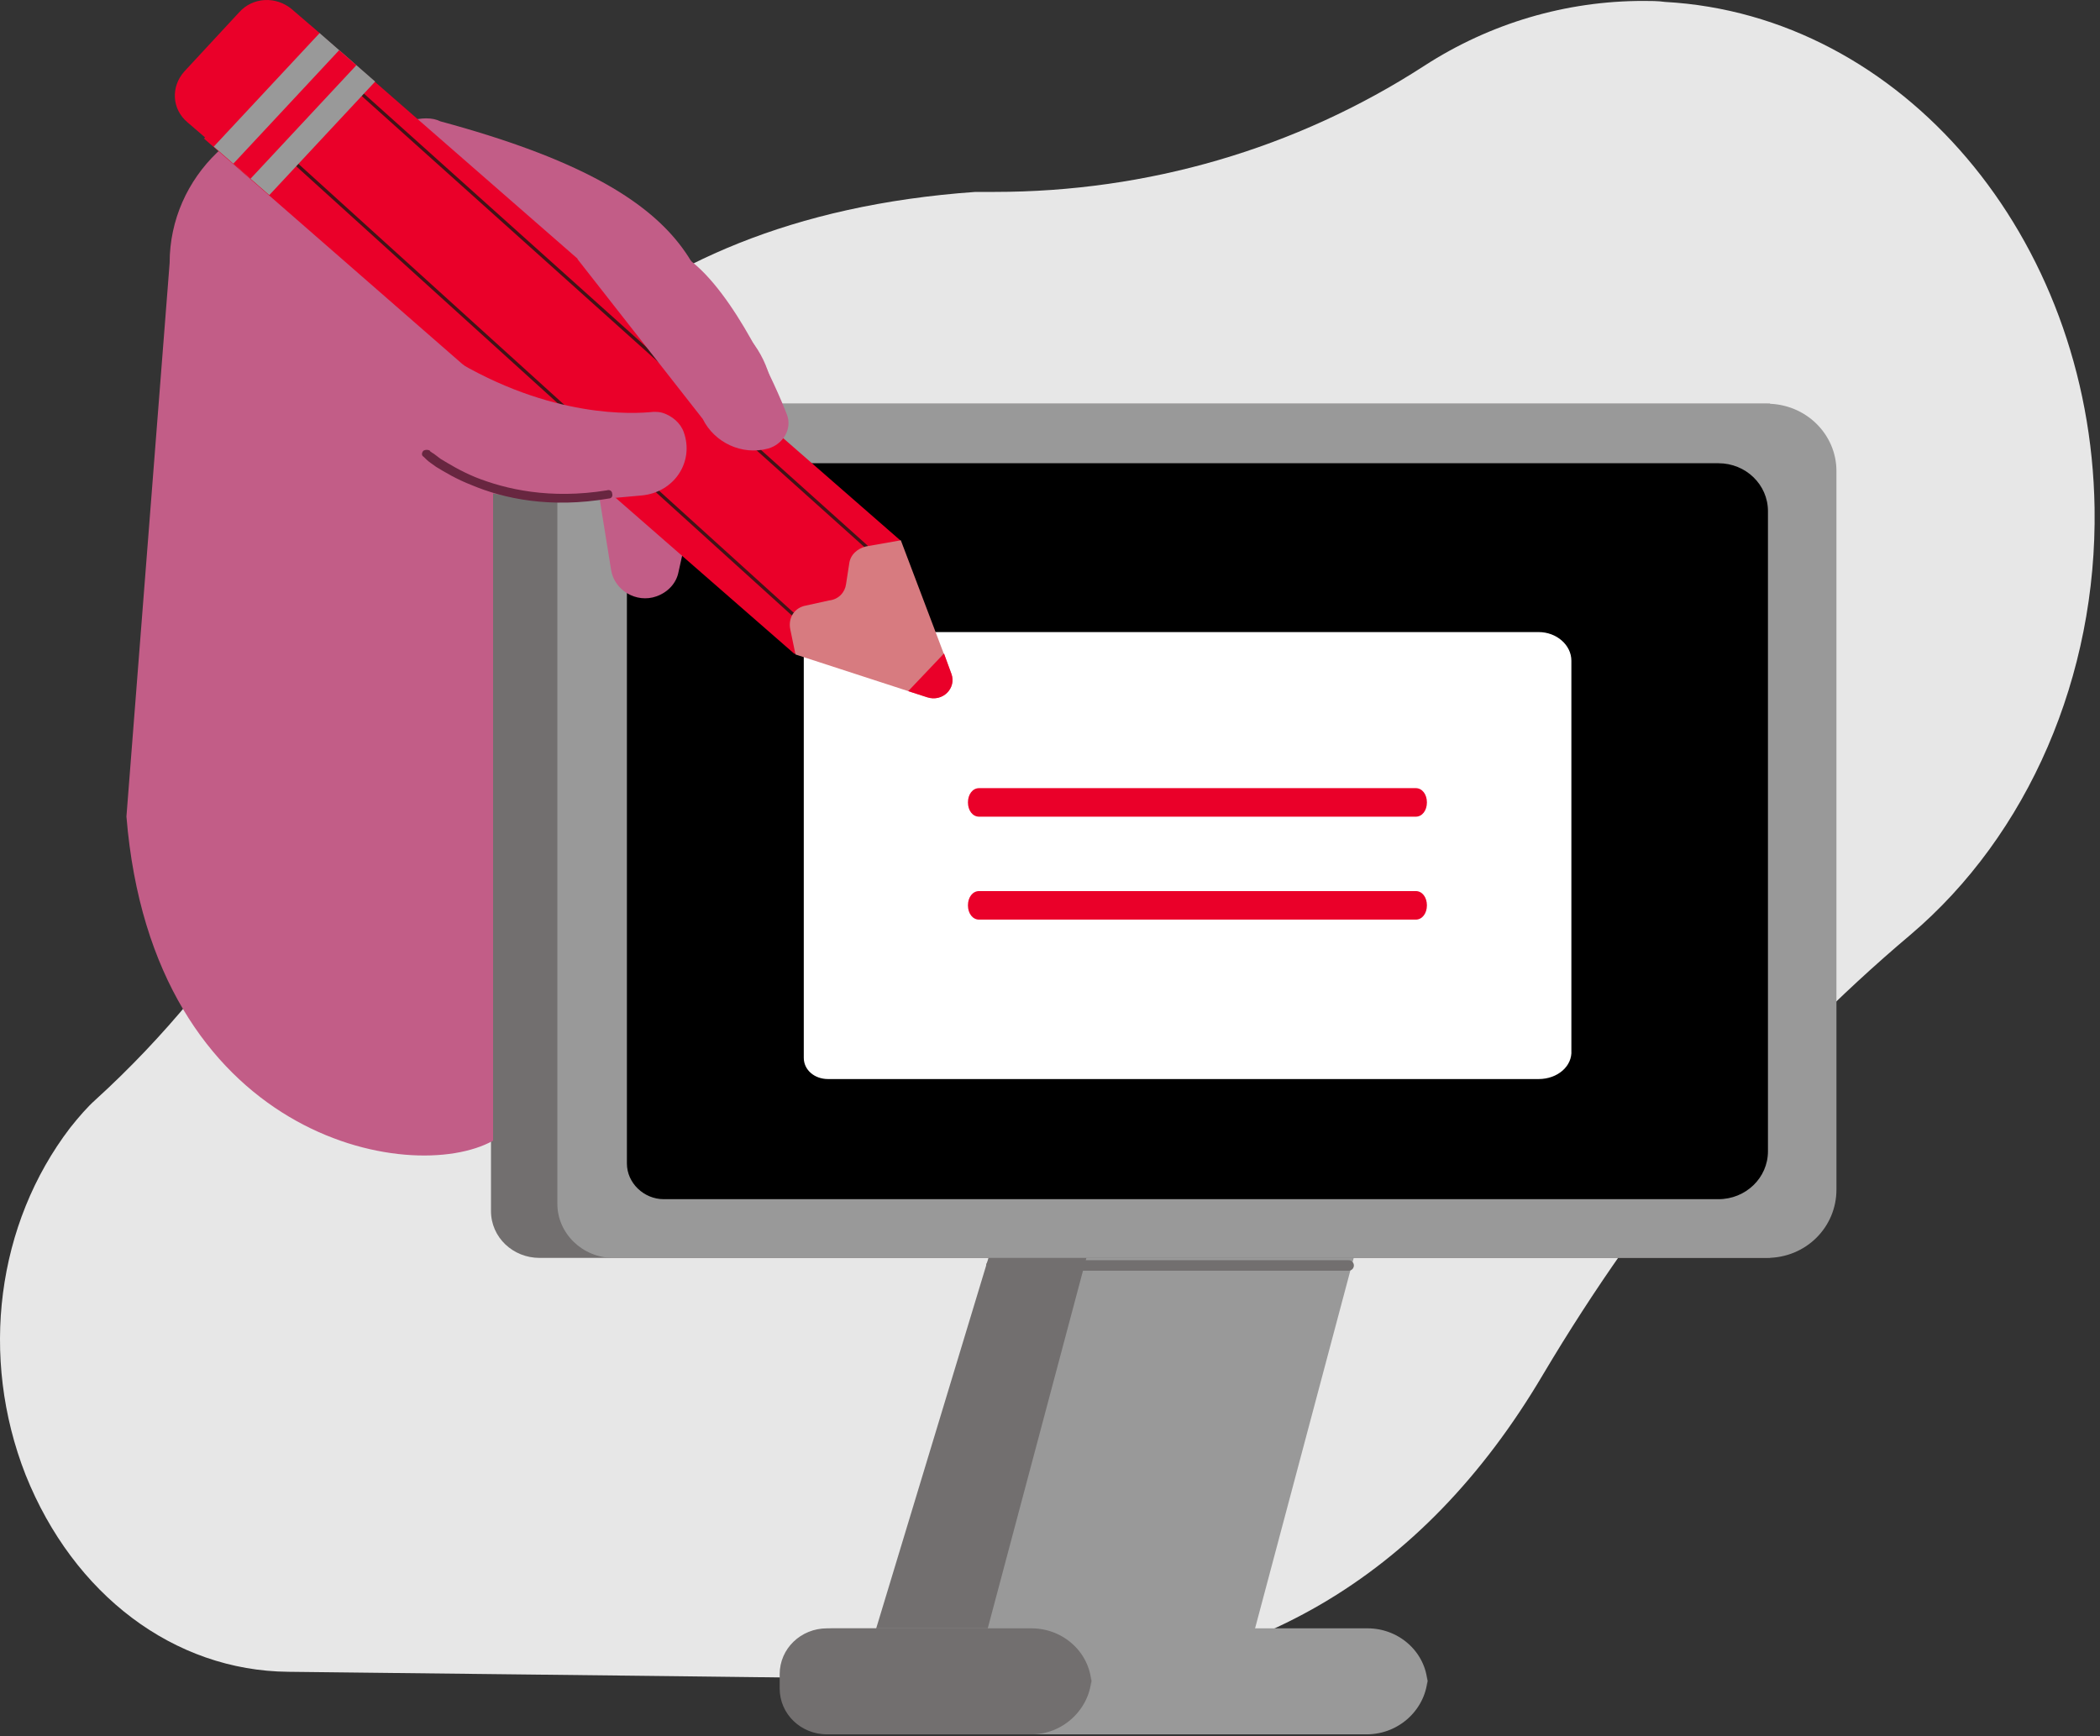
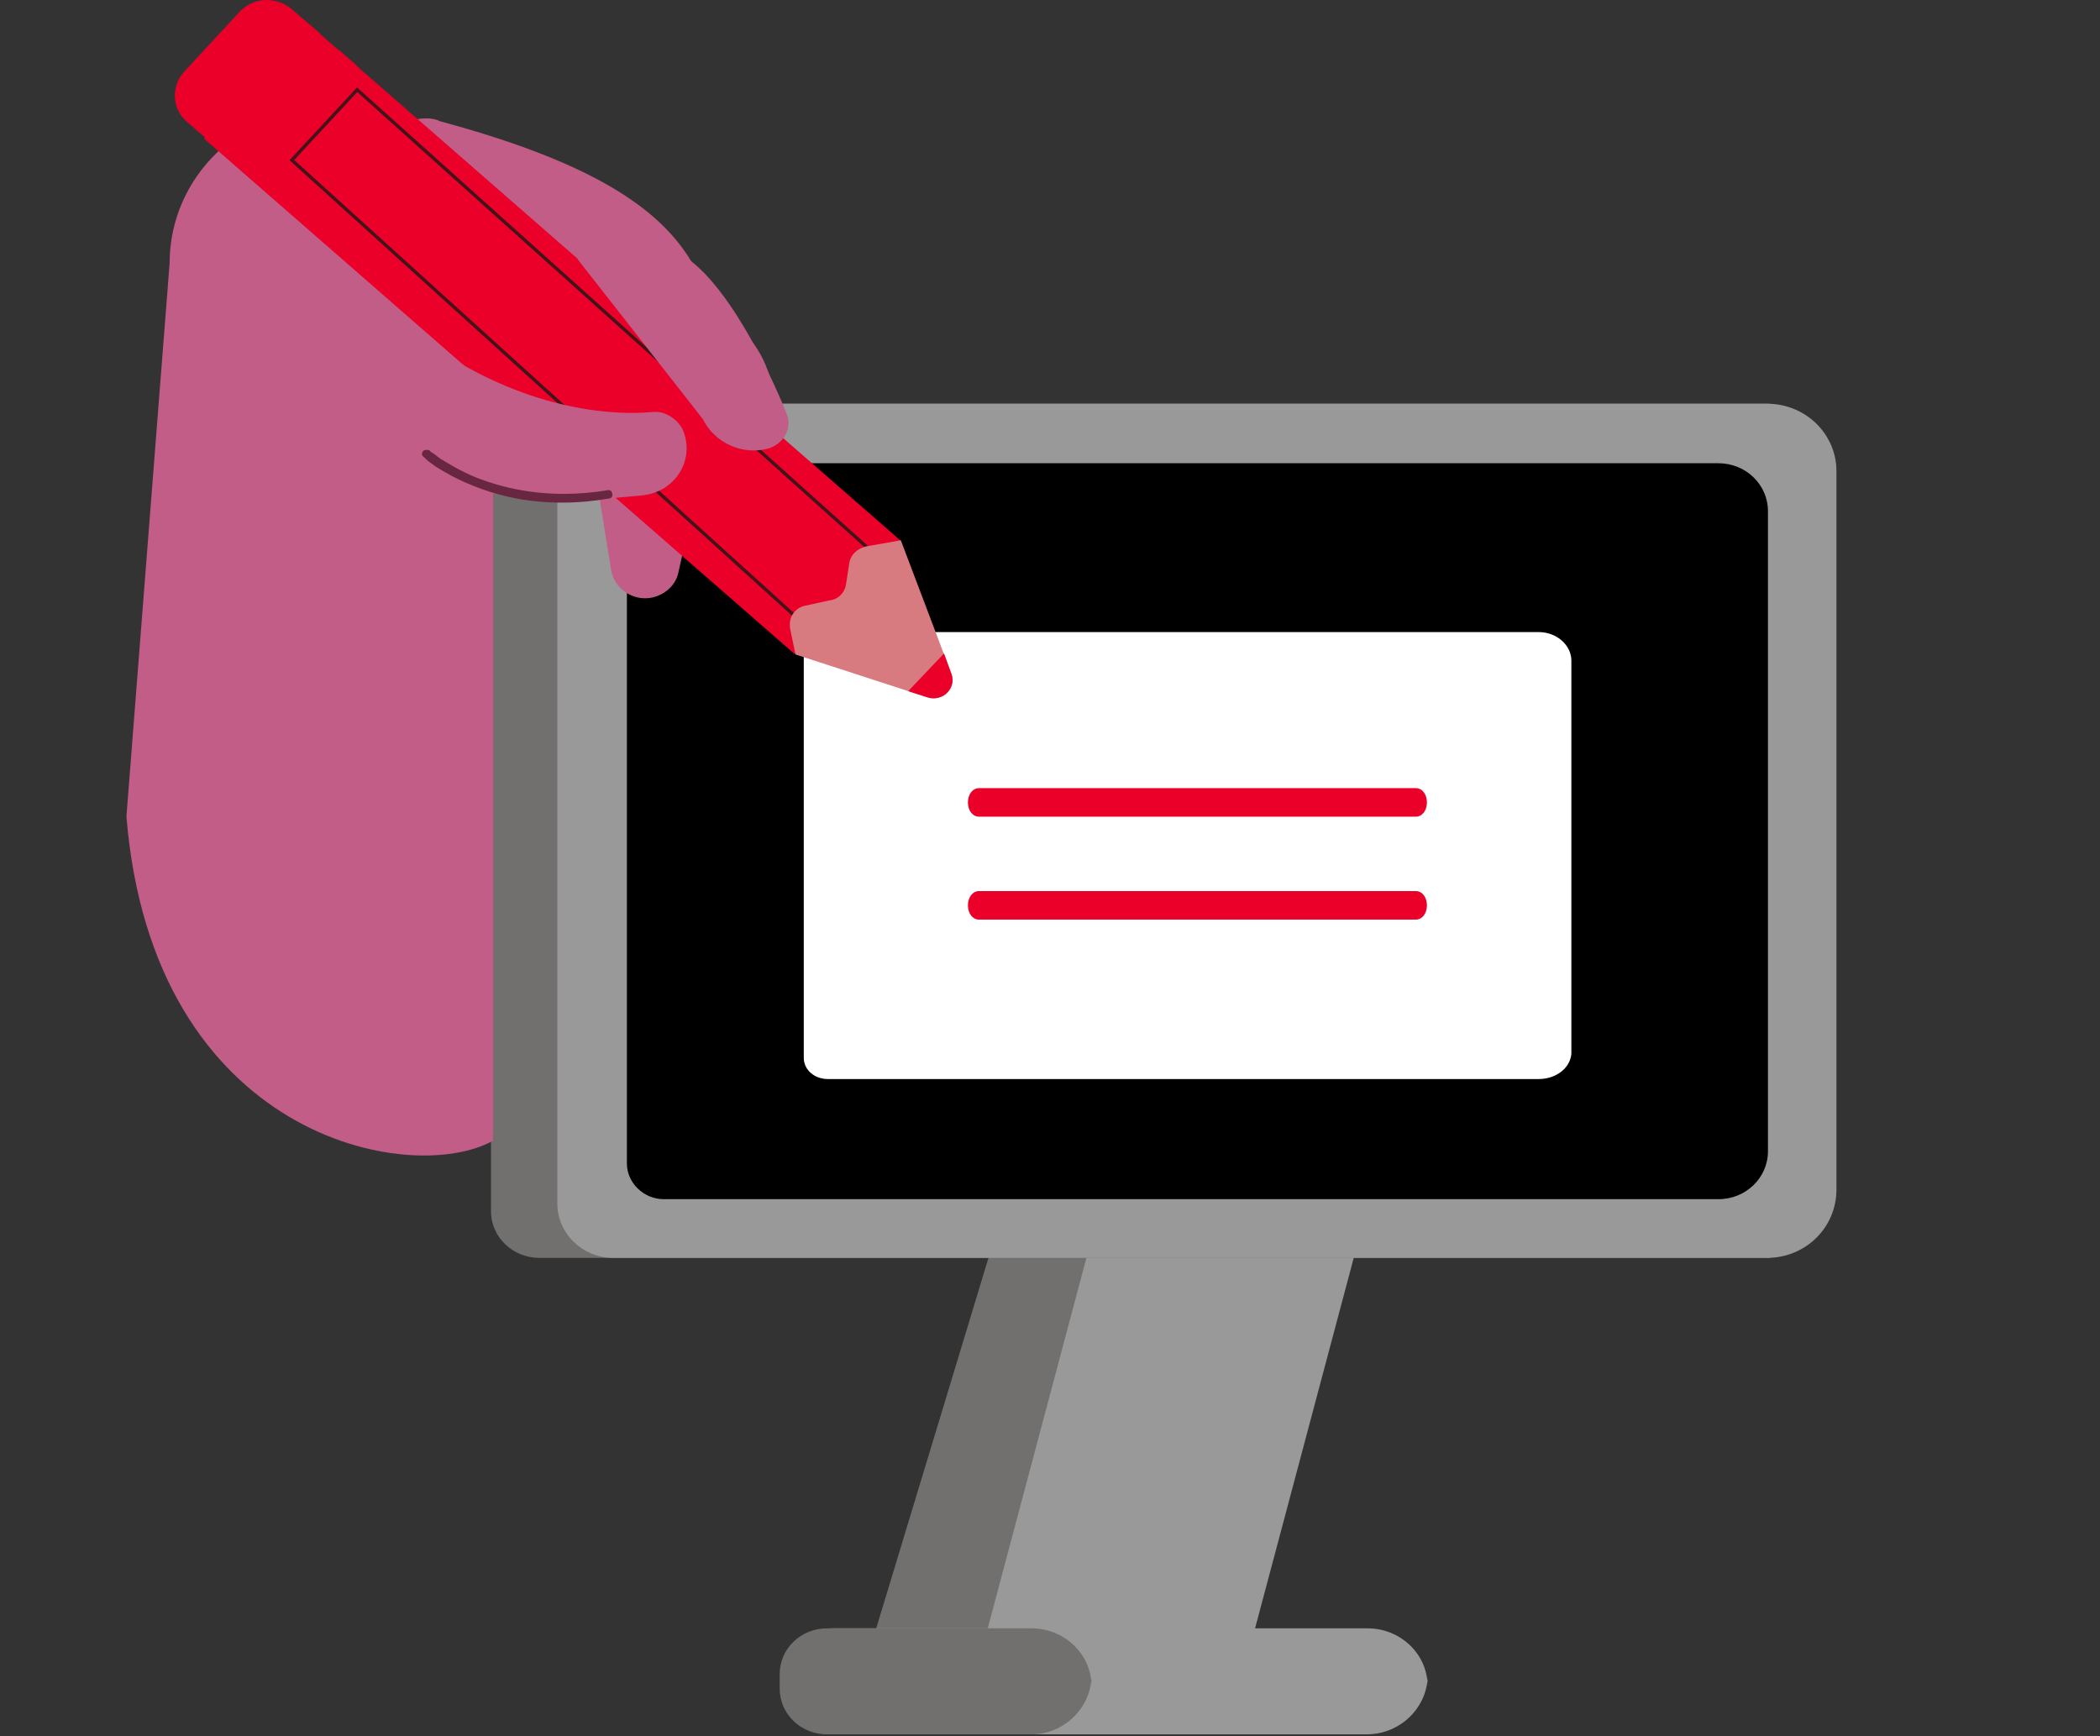
<svg xmlns="http://www.w3.org/2000/svg" width="341" height="282" viewBox="0 0 341 282" fill="none">
  <rect x="0" y="0" width="341" height="282" fill="#333333" stroke="none" />
-   <path d="M154.984 272.81C135.28 272.485 89.067 271.998 46.823 271.511C28.253 271.348 11.951 259.006 4.154 239.519C-3.359 220.357 -0.524 198.758 11.384 183.168C12.801 181.382 14.219 179.758 15.495 178.621C37.467 158.647 54.761 131.04 65.393 98.886C74.749 70.305 98.564 35.39 158.386 31.168C158.953 31.168 159.52 31.168 160.087 31.168H161.505C186.312 31.168 210.411 24.185 231.249 10.706C242.023 3.723 254.356 0.15 266.83 0.15C267.964 0.15 269.24 0.15 270.374 0.313C308.79 2.424 339.41 38.475 340.119 82.484C340.544 109.766 329.345 135.587 310.208 151.826C287.101 171.314 267.114 195.348 250.528 223.28C230.966 256.408 202.189 273.135 164.765 273.135C164.482 272.972 160.938 272.972 154.984 272.81Z" fill="#E7E7E7" />
  <path d="M185.458 279.284L156.202 272C149.872 270.345 139.607 274.318 141.147 268.193L172.797 163.734L213.516 173.833L185.458 279.284Z" fill="#726F6F" />
  <path d="M192.643 281.27L164.414 274.317C160.992 273.49 158.939 270.013 159.794 266.702L182.891 179.957C183.746 176.646 187.339 174.66 190.761 175.487L218.99 182.44C222.412 183.268 224.465 186.744 223.609 190.055L200.513 276.8C199.486 280.111 196.065 282.098 192.643 281.27Z" fill="#999999" />
  <path d="M221.899 281.67H135.159C130.882 281.67 127.46 278.359 127.46 274.22V271.903C127.46 267.764 130.882 264.453 135.159 264.453H222.07C227.374 264.453 231.822 268.592 231.822 273.889V272.399C231.651 277.366 227.374 281.67 221.899 281.67Z" fill="#999999" />
  <path d="M167.493 281.67H134.303C130.026 281.67 126.604 278.359 126.604 274.22V271.903C126.604 267.764 130.026 264.453 134.303 264.453H167.493C172.797 264.453 177.245 268.592 177.245 273.889V272.399C177.074 277.366 172.797 281.67 167.493 281.67Z" fill="#726F6F" />
  <path d="M287.425 204.291H87.597C83.319 204.291 79.727 200.98 79.727 196.676V77.485C79.727 70.863 85.201 65.565 92.045 65.565H287.425V204.291Z" fill="#726F6F" />
  <path d="M286.911 204.291H99.572C94.611 204.291 90.505 200.318 90.505 195.518V74.339C90.505 69.538 94.611 65.565 99.572 65.565H286.911C293.241 65.565 298.203 70.532 298.203 76.491V193.2C298.203 199.325 293.241 204.291 286.911 204.291Z" fill="#999999" />
  <path d="M279.042 194.756H107.785C104.534 194.756 101.797 192.108 101.797 188.962V81.027C101.797 77.882 104.534 75.233 107.785 75.233H279.042C283.49 75.233 287.083 78.71 287.083 83.014V186.976C287.083 191.28 283.49 194.756 279.042 194.756Z" fill="black" />
  <path d="M249.846 175.246H134.461C132.232 175.246 130.518 173.746 130.518 171.796V106.104C130.518 104.154 132.232 102.654 134.461 102.654H249.846C252.76 102.654 255.161 104.754 255.161 107.304V170.596C255.332 173.146 252.932 175.246 249.846 175.246Z" fill="white" />
-   <path d="M218.99 205.519H160.992" stroke="#726F6F" stroke-width="1.704" stroke-miterlimit="10" stroke-linecap="round" />
  <path d="M229.903 132.635H158.975C157.946 132.635 157.173 131.642 157.173 130.318C157.173 128.993 157.946 128 158.975 128H229.903C230.933 128 231.705 128.993 231.705 130.318C231.705 131.642 230.933 132.635 229.903 132.635Z" fill="#EA0029" />
  <path d="M229.903 149.352H158.975C157.946 149.352 157.173 148.359 157.173 147.034C157.173 145.71 157.946 144.717 158.975 144.717H229.903C230.933 144.717 231.705 145.71 231.705 147.034C231.705 148.359 230.933 149.352 229.903 149.352Z" fill="#EA0029" />
  <path d="M80.069 185.253V53.977C67.066 27.324 68.093 17.392 53.721 17.392C39.35 17.392 27.545 28.649 27.545 42.72L20.531 132.61C24.808 184.922 66.724 192.703 80.069 185.253Z" fill="#C25D87" />
  <path fill-rule="evenodd" clip-rule="evenodd" d="M96.663 76.656L99.229 92.549C99.743 95.859 103.335 98.011 106.586 96.853C108.468 96.191 109.837 94.701 110.179 92.88L113.087 79.802L96.663 76.656Z" fill="#C25D87" />
  <path d="M71.514 19.709C60.907 14.412 21.728 53.977 41.574 59.771C48.417 61.758 54.748 65.234 60.051 69.869C64.157 73.511 68.948 76.988 72.883 76.326L92.386 60.102C99.059 63.413 120.444 80.299 117.878 64.075C115.312 46.031 115.654 31.629 71.514 19.709Z" fill="#C25D87" />
  <path fill-rule="evenodd" clip-rule="evenodd" d="M90.162 53.647L106.415 52.157C110.864 52.323 115.654 54.309 115.654 49.343C114.798 45.867 109.837 36.431 100.598 34.941C90.504 33.616 71.514 28.484 77.673 28.153" fill="#C25D87" />
  <path fill-rule="evenodd" clip-rule="evenodd" d="M117.536 63.58C115.141 62.256 108.81 55.965 104.362 54.475C100.94 53.813 93.755 58.117 91.017 61.759C89.82 63.249 90.333 65.07 91.873 65.401C95.637 66.56 117.536 70.036 113.259 76.989C111.377 84.77 81.95 78.148 78.528 76.989C74.251 75.996 62.275 48.847 62.446 34.775C67.75 35.106 104.191 39.907 99.058 43.053C99.058 43.053 98.032 43.715 97.861 44.542C103.165 44.874 109.837 45.039 115.141 48.847C121.129 53.647 123.866 56.627 125.235 62.09C126.432 66.56 120.102 69.871 117.536 63.58Z" fill="#C25D87" />
  <path d="M146.223 87.785L50.315 4.069L33.126 22.507L129.034 106.222L146.223 87.785Z" fill="#EA0029" />
  <path d="M140.632 88.74L57.998 14.576L47.391 25.999L128.656 99.666L137.553 102.646L140.632 88.74Z" stroke="#421317" stroke-width="0.529" stroke-miterlimit="10" />
  <path d="M52.01 5.472L47.391 1.499C44.825 -0.653 41.061 -0.488 38.837 1.995L29.94 11.597C27.716 14.08 27.887 17.722 30.453 19.874L35.073 23.847L52.01 5.472Z" fill="#EA0029" />
-   <path d="M60.919 13.247L51.9 5.374L34.711 23.811L43.73 31.684L60.919 13.247Z" fill="#999999" />
  <path d="M57.871 10.589L55.076 8.149L37.887 26.587L40.682 29.026L57.871 10.589Z" fill="#EA0029" />
  <path d="M146.278 87.748L140.632 88.741C139.264 89.072 138.066 90.066 137.895 91.556L137.382 94.866C137.211 96.191 136.184 97.35 134.644 97.515L130.881 98.343C128.999 98.674 127.972 100.329 128.314 102.15L129.17 106.289L150.555 113.242C152.951 114.07 155.346 111.752 154.49 109.434L146.278 87.748Z" fill="#D77B80" />
  <path d="M154.49 109.433C155.346 111.751 153.121 114.068 150.555 113.24L147.476 112.247L153.293 106.122L154.49 109.433Z" fill="#EA0029" />
  <path fill-rule="evenodd" clip-rule="evenodd" d="M73.225 58.116C89.478 68.049 102.994 67.221 106.073 66.89C106.586 66.89 107.1 66.89 107.613 67.056C109.153 67.552 110.521 68.711 111.035 70.201C112.745 75.002 109.495 79.968 104.191 80.465L98.716 80.961C98.716 80.961 74.764 83.113 68.776 74.34" fill="#C25D87" />
  <path fill-rule="evenodd" clip-rule="evenodd" d="M93.755 42.056L114.114 68.047C115.996 71.855 120.444 74.007 124.721 72.848C127.117 72.186 128.656 69.702 127.801 67.385C126.09 62.915 119.276 47.519 111.749 42.056C107.471 39.076 93.755 42.056 93.755 42.056Z" fill="#C25D87" />
  <path fill-rule="evenodd" clip-rule="evenodd" d="M68.776 74.173L69.289 73.677C68.776 74.173 68.776 74.173 68.776 74.173C68.776 74.173 68.776 74.339 68.776 74.173C68.947 74.339 69.118 74.504 69.289 74.67C69.632 75.001 70.145 75.332 70.829 75.829C72.198 76.656 74.08 77.815 76.646 78.808C81.779 80.96 89.306 82.616 98.887 80.96C99.229 80.96 99.572 80.629 99.4 80.133C99.4 79.802 99.058 79.471 98.545 79.636C89.306 81.126 82.121 79.471 77.159 77.484C74.764 76.491 72.882 75.332 71.513 74.504C70.829 74.007 70.487 73.677 70.145 73.511C69.974 73.345 69.803 73.345 69.803 73.18C69.803 73.18 69.803 73.18 69.289 73.677L69.803 73.18C69.46 73.014 69.118 73.014 68.776 73.18C68.434 73.511 68.434 74.007 68.776 74.173Z" fill="#682640" />
</svg>